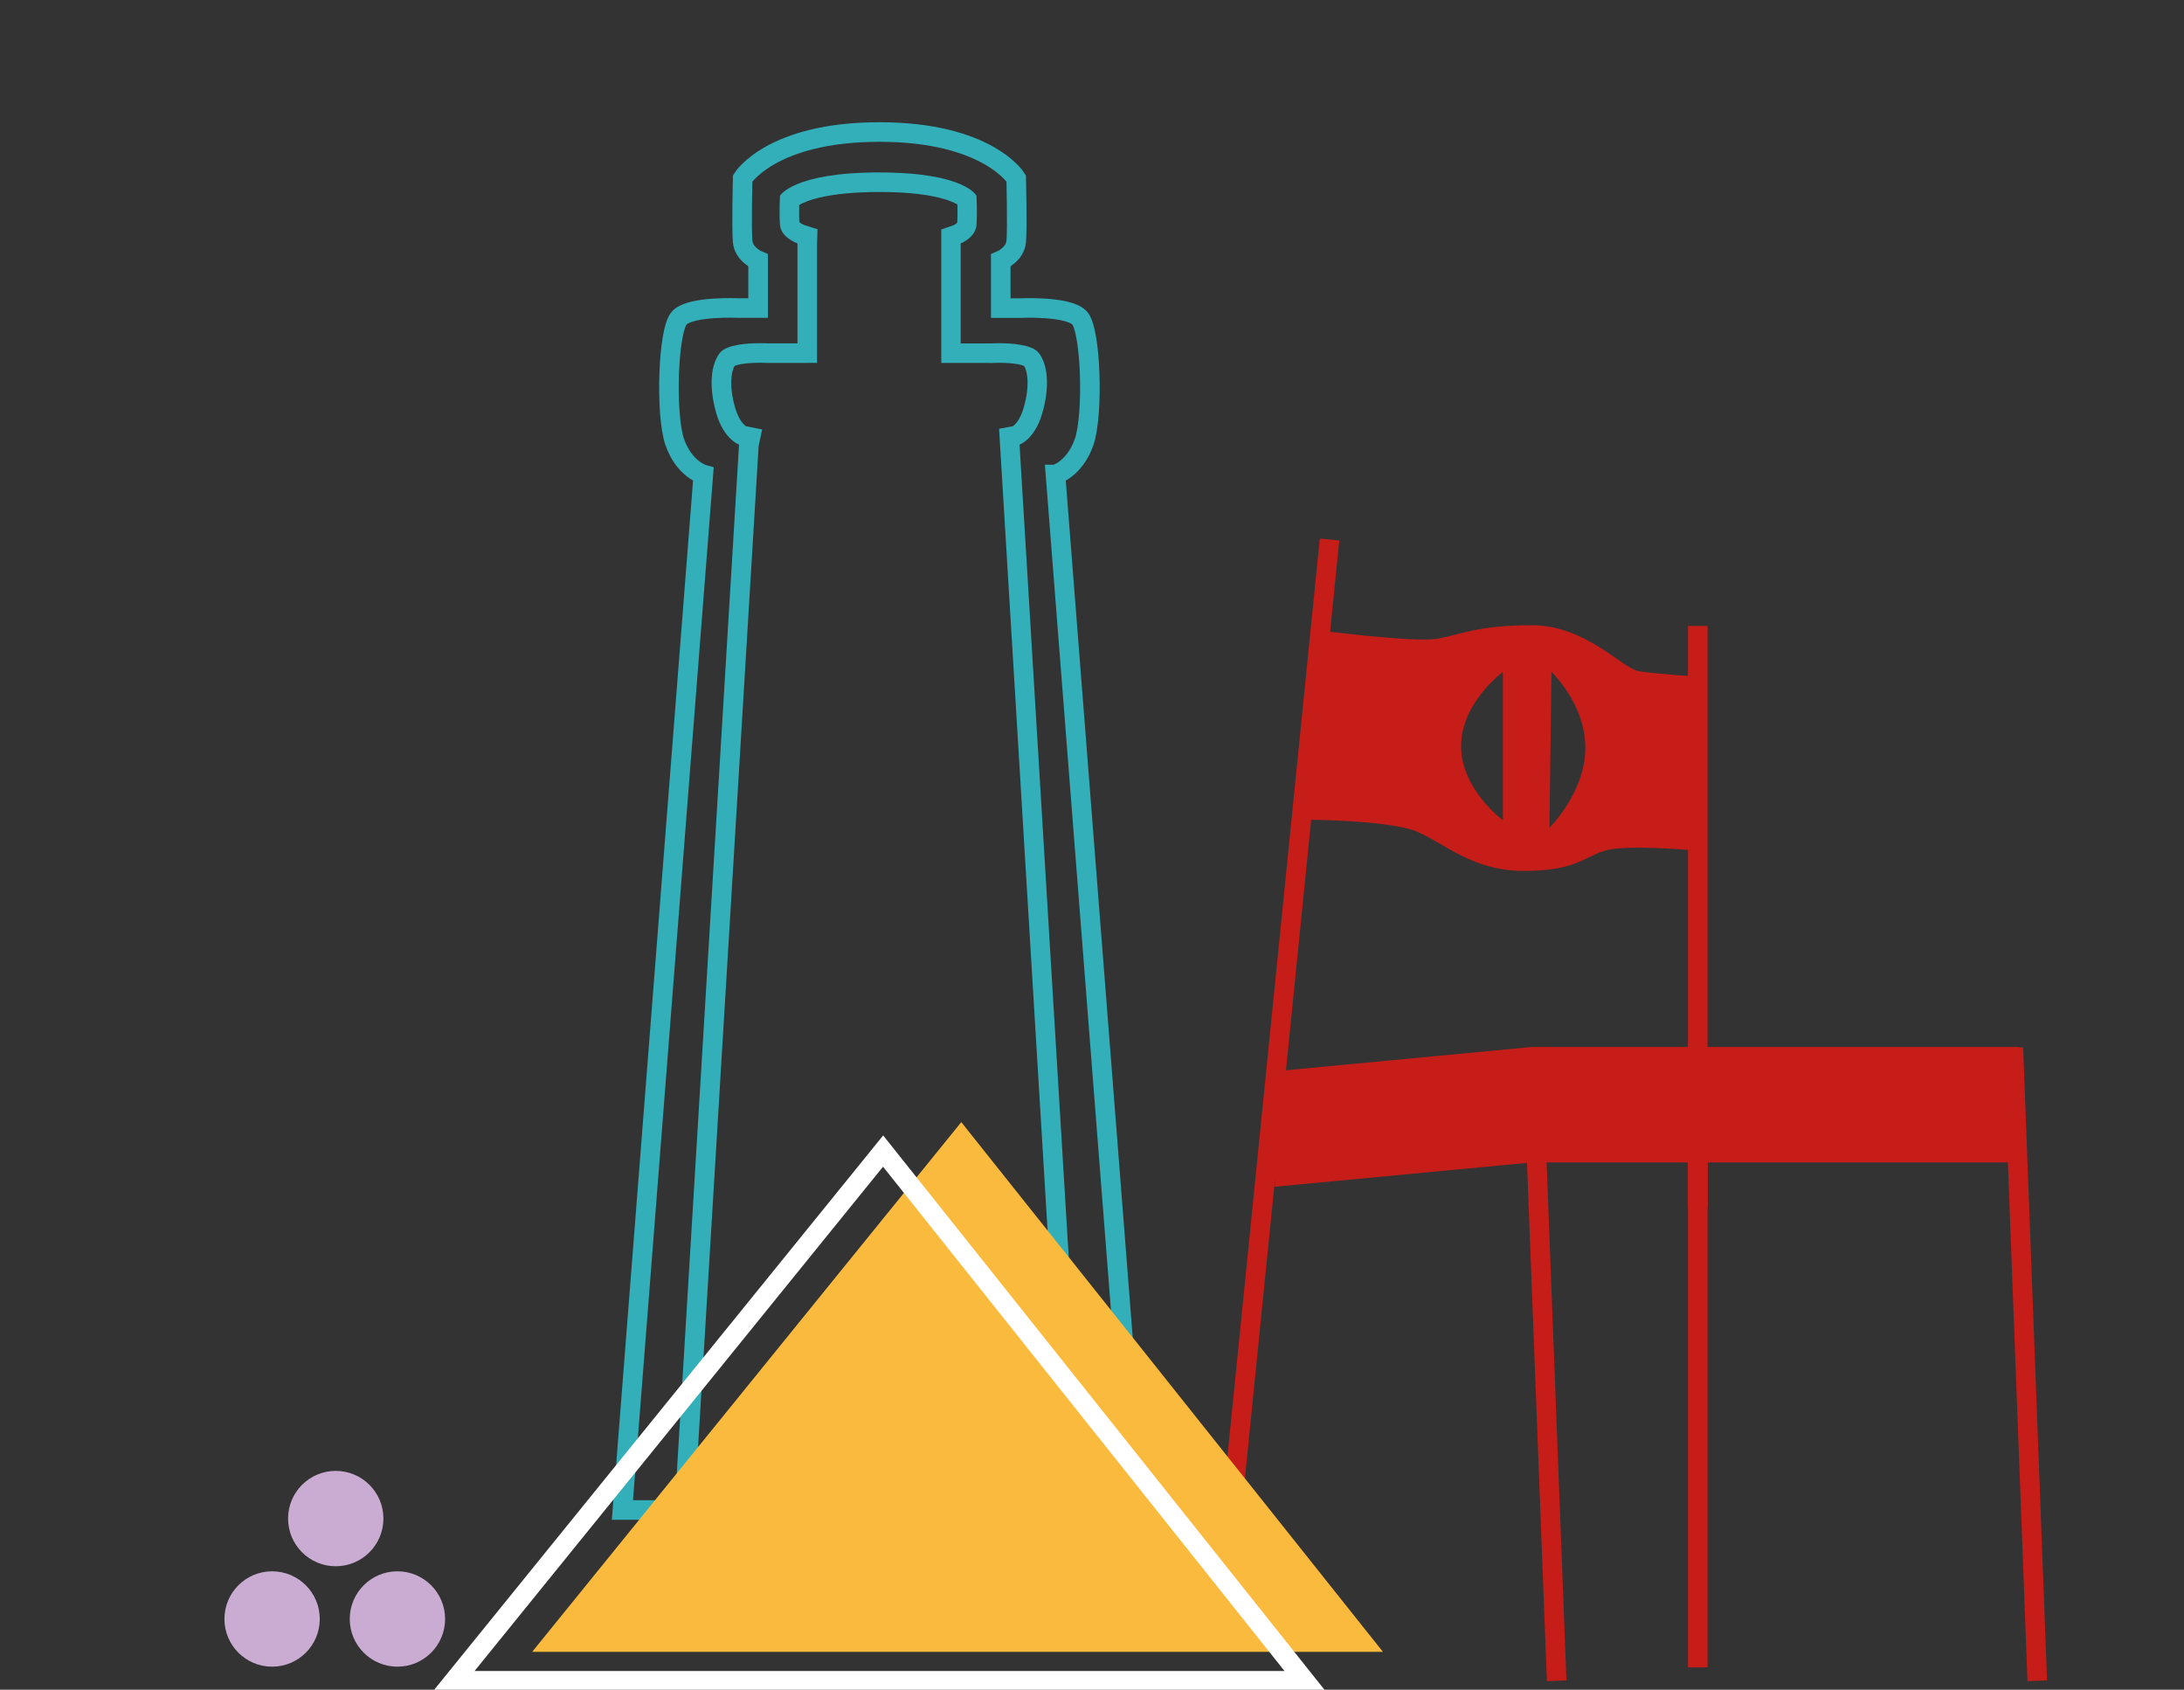
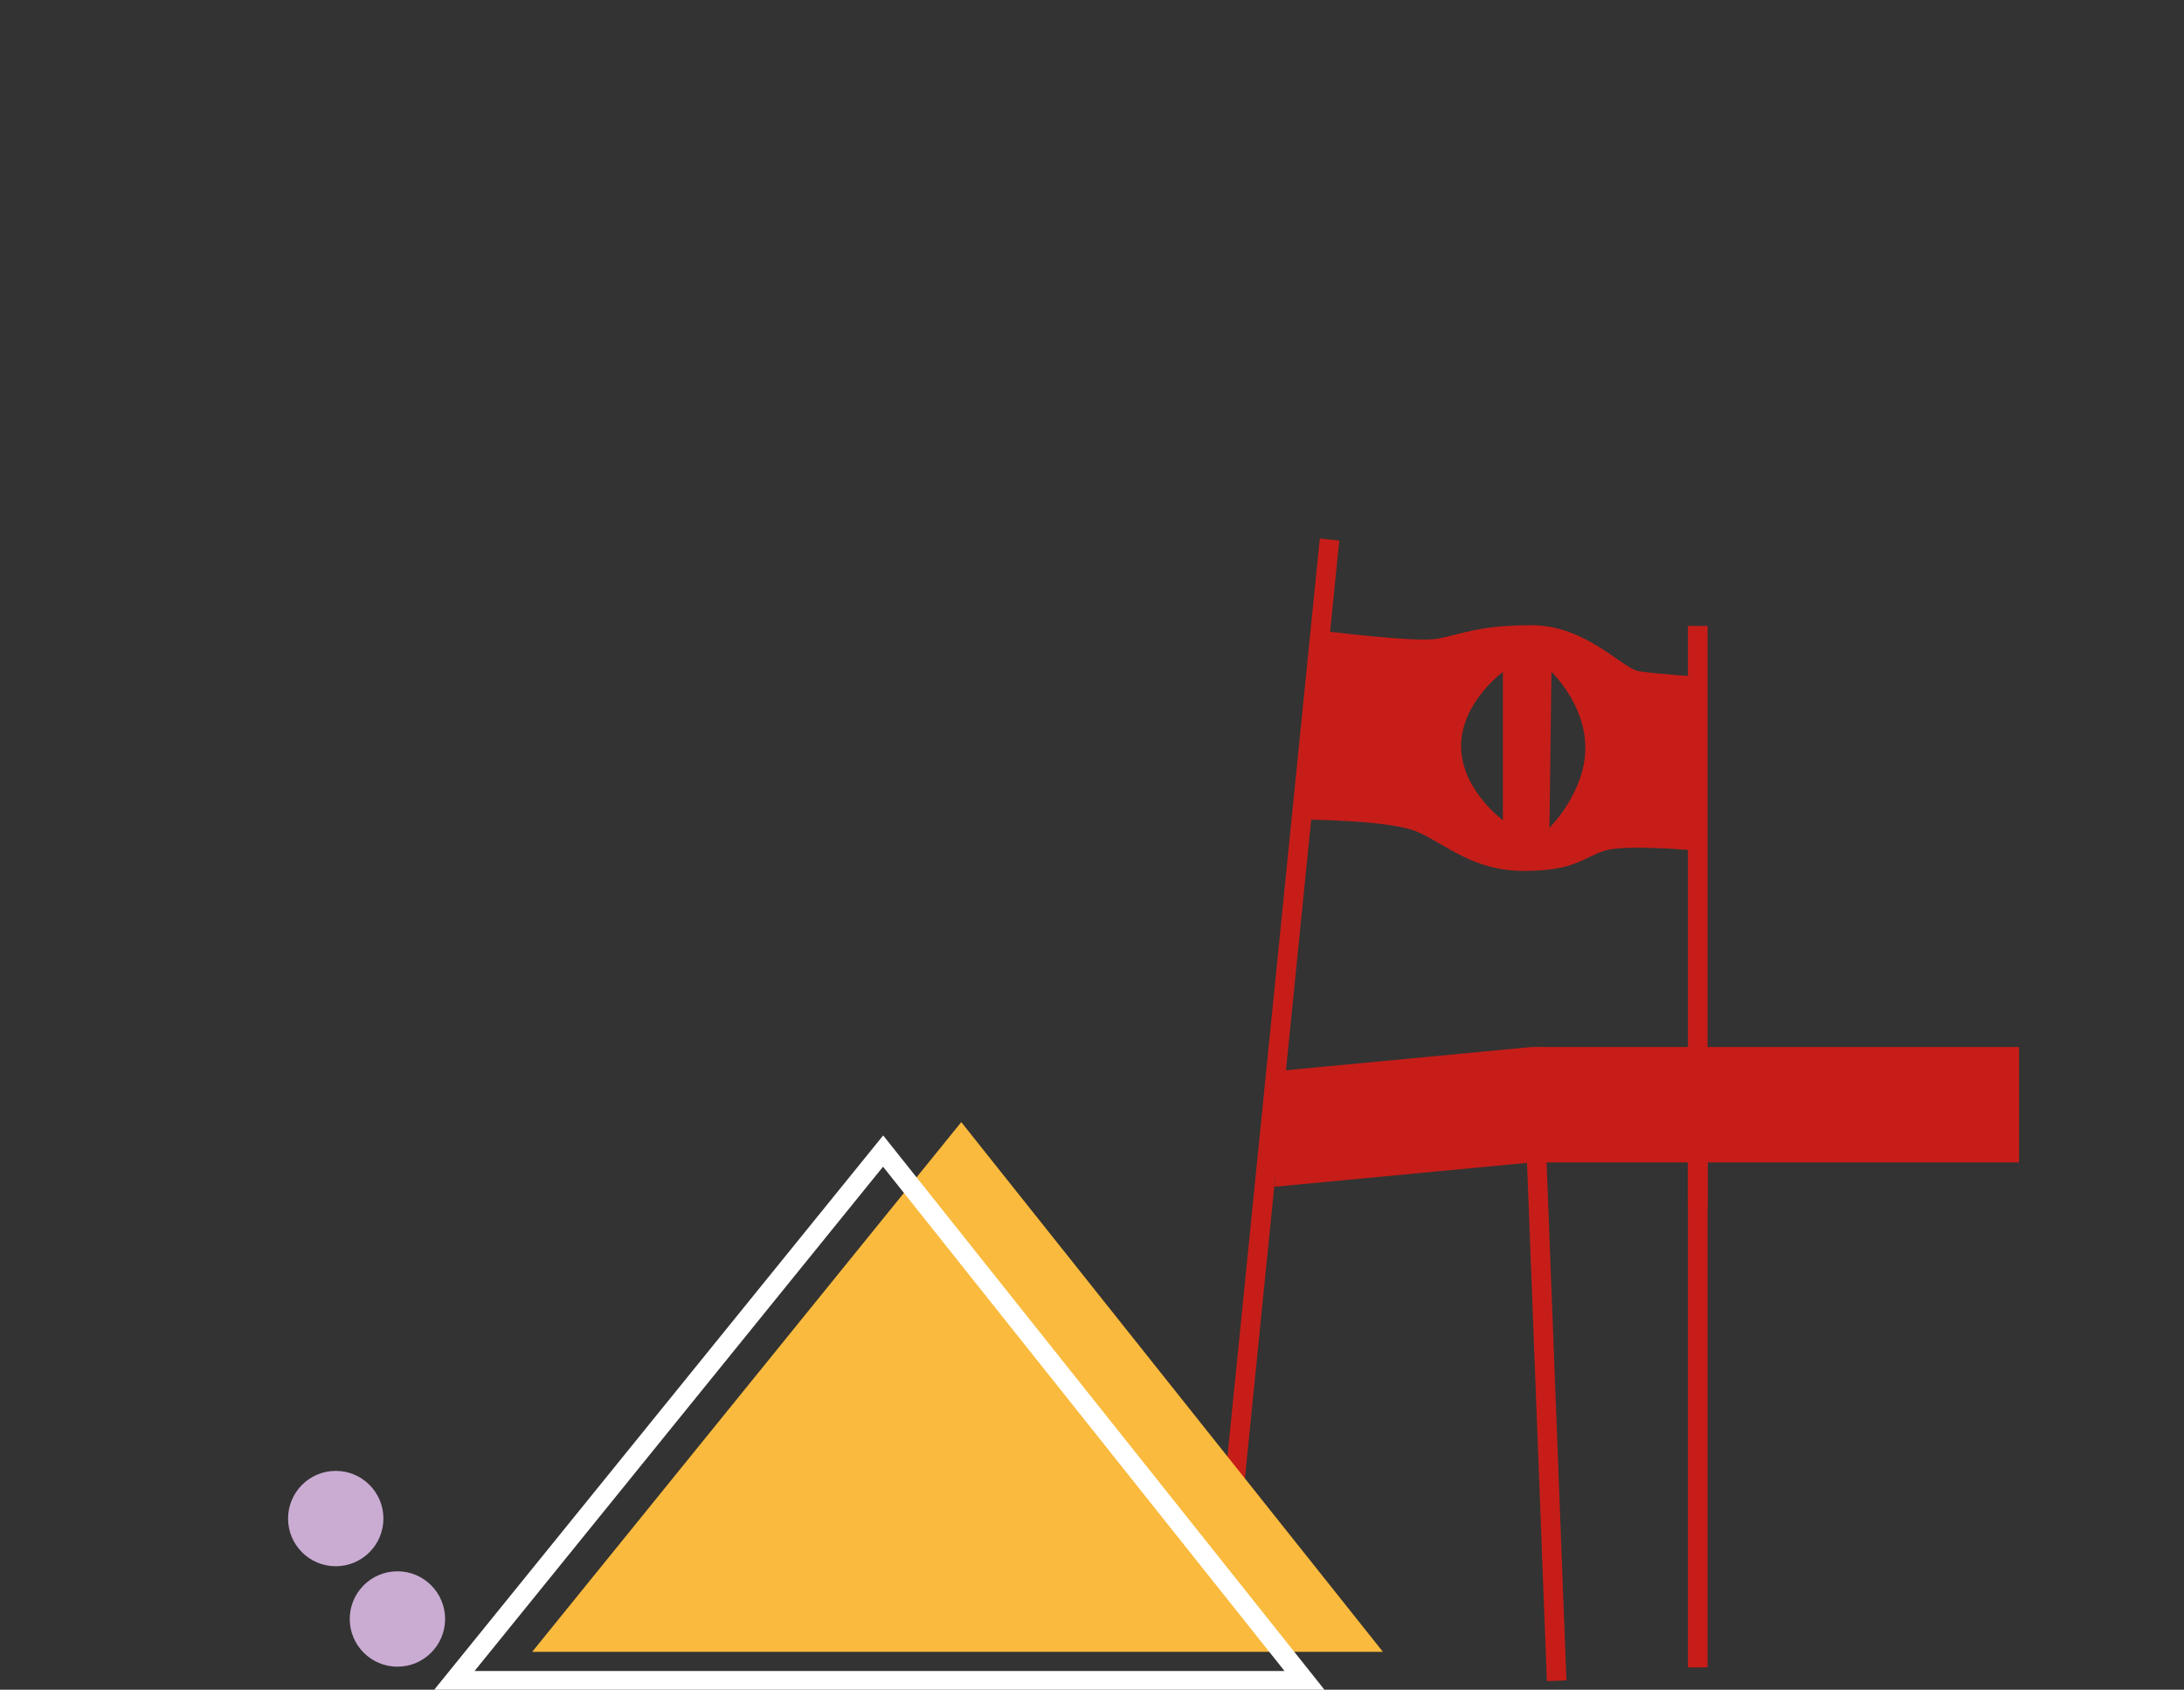
<svg xmlns="http://www.w3.org/2000/svg" id="uuid-99d1b2ce-6cd7-4b8e-a7a3-166a49c03d01" data-name="Glauchau" viewBox="0 0 558 431.6">
  <rect x="0" y="0" width="558" height="431.6" fill="#333333" stroke="none" />
-   <path d="m224.69,49.04c12.93,0,18.15,2.14,19.93,3.19.03,1.33.05,3.12-.06,4.66-.18.2-.58.48-.91.63l-3.16,1.1v34.08h5s7.77.01,7.77.01h.15s.15,0,.15,0c0,0,.68-.04,1.68-.04,3.84,0,5.8.52,6.42.8.87,1.38,1.49,5.13-.13,10.71-.94,3.24-2.32,4.39-2.77,4.69l-3.5.65.26,4.36,16.15,266.81h-93.99l16.15-266.81.9-4.19-4.13-.82c-.44-.3-1.83-1.45-2.77-4.7-1.61-5.58-1-9.33-.13-10.71.63-.28,2.59-.8,6.42-.8,1,0,1.67.04,1.67.04h.15s.15,0,.15,0h7.66s5-.01,5-.01v-30.52l.12-3.61-3.45-1.1c-.41-.16-.93-.48-1.18-.71-.09-1.46-.08-3.14-.05-4.41,1.93-1.11,7.4-3.3,20.47-3.3m0-5c-22.04,0-25.38,5.96-25.38,5.96,0,0-.24,4.2,0,7.45.24,3.25,4.47,4.72,4.47,4.72v25.53h-7.66s-.79-.04-1.98-.04c-2.97,0-8.4.3-10.13,2.41-2.42,2.95-2.91,8.8-.97,15.49,1.94,6.7,5.81,8.01,5.81,8.01l-16.47,272.12h104.61l-16.47-272.12s3.87-1.32,5.81-8.01c1.94-6.69,1.45-12.54-.97-15.49-1.73-2.11-7.17-2.41-10.13-2.41-1.19,0-1.98.05-1.98.05h-7.77v-25.53s3.8-1.48,4.04-4.72c.24-3.25,0-7.45,0-7.45,0,0-2.82-5.96-24.85-5.96h0Z" style="fill: #33afba;" />
-   <path d="m269.68,121.2s4.86-1.36,7.29-8.25c2.43-6.9,1.82-28.78-1.22-31.82-3.04-3.04-15.2-2.43-15.2-2.43h-4.86v-12.16s3.65-1.52,3.95-4.86c.3-3.34,0-16.11,0-16.11,0,0-7.29-11.85-34.95-11.85s-34.95,11.85-34.95,11.85c0,0-.3,12.77,0,16.11.3,3.34,3.95,4.86,3.95,4.86v12.15h-4.86s-12.16-.6-15.2,2.44c-3.04,3.04-3.65,24.92-1.22,31.82,2.43,6.9,7.29,8.25,7.29,8.25l-20.67,264.49h131.31l-20.67-264.49Z" style="fill: none; stroke: #33afba; stroke-miterlimit: 10; stroke-width: 5px;" />
  <line x1="312.06" y1="412.31" x2="339.69" y2="137.81" style="fill: none; stroke: #c71d18; stroke-miterlimit: 10; stroke-width: 5px;" />
  <line x1="397.72" y1="429.31" x2="391.52" y2="267.61" style="fill: none; stroke: #c71d18; stroke-miterlimit: 10; stroke-width: 5px;" />
-   <line x1="520.51" y1="429.31" x2="514.4" y2="267.61" style="fill: none; stroke: #c71d18; stroke-miterlimit: 10; stroke-width: 5px;" />
  <line x1="433.77" y1="425.89" x2="433.77" y2="277.44" style="fill: none; stroke: #c71d18; stroke-miterlimit: 10; stroke-width: 5px;" />
  <rect x="391.34" y="267.43" width="124.51" height="29.48" style="fill: #c71d18;" />
  <polygon points="391.34 267.43 325.7 273.64 325.7 303.12 391.34 296.91 391.34 267.43" style="fill: #c71d18;" />
  <line x1="433.77" y1="308.33" x2="433.77" y2="159.88" style="fill: none; stroke: #c71d18; stroke-miterlimit: 10; stroke-width: 5px;" />
  <path d="m418.63,171.42c-4.14-.69-13.45-11.72-27.29-11.72s-18.22,2.41-24.08,3.45c-5.86,1.03-30.04-2.11-30.04-2.11l-4.72,48.31s22.35,0,29.59,3.1c7.24,3.1,14.13,10,27.24,10s15.17-3.45,20.68-5.17c5.52-1.72,23.57,0,23.57,0v-44.47s-10.82-.69-14.96-1.38Zm-34.65,38.09s-10.68-7.82-10.68-18.94,10.68-18.94,10.68-18.94v37.88Zm11.89,1.94l.52-39.82s8.66,8.1,8.66,19.43-9.18,20.38-9.18,20.38Z" style="fill: #c71d18;" />
  <polygon points="245.6 286.62 135.97 421.92 353.33 421.92 245.6 286.62" style="fill: #faba3d;" />
  <polygon points="225.63 294.01 116.01 429.31 333.37 429.31 225.63 294.01" style="fill: none; stroke: #fff; stroke-miterlimit: 10; stroke-width: 5px;" />
-   <circle cx="69.52" cy="413.53" r="12.18" style="fill: #caacd3;" />
  <circle cx="101.54" cy="413.53" r="12.18" style="fill: #caacd3;" />
  <circle cx="85.78" cy="387.88" r="12.18" style="fill: #caacd3;" />
</svg>